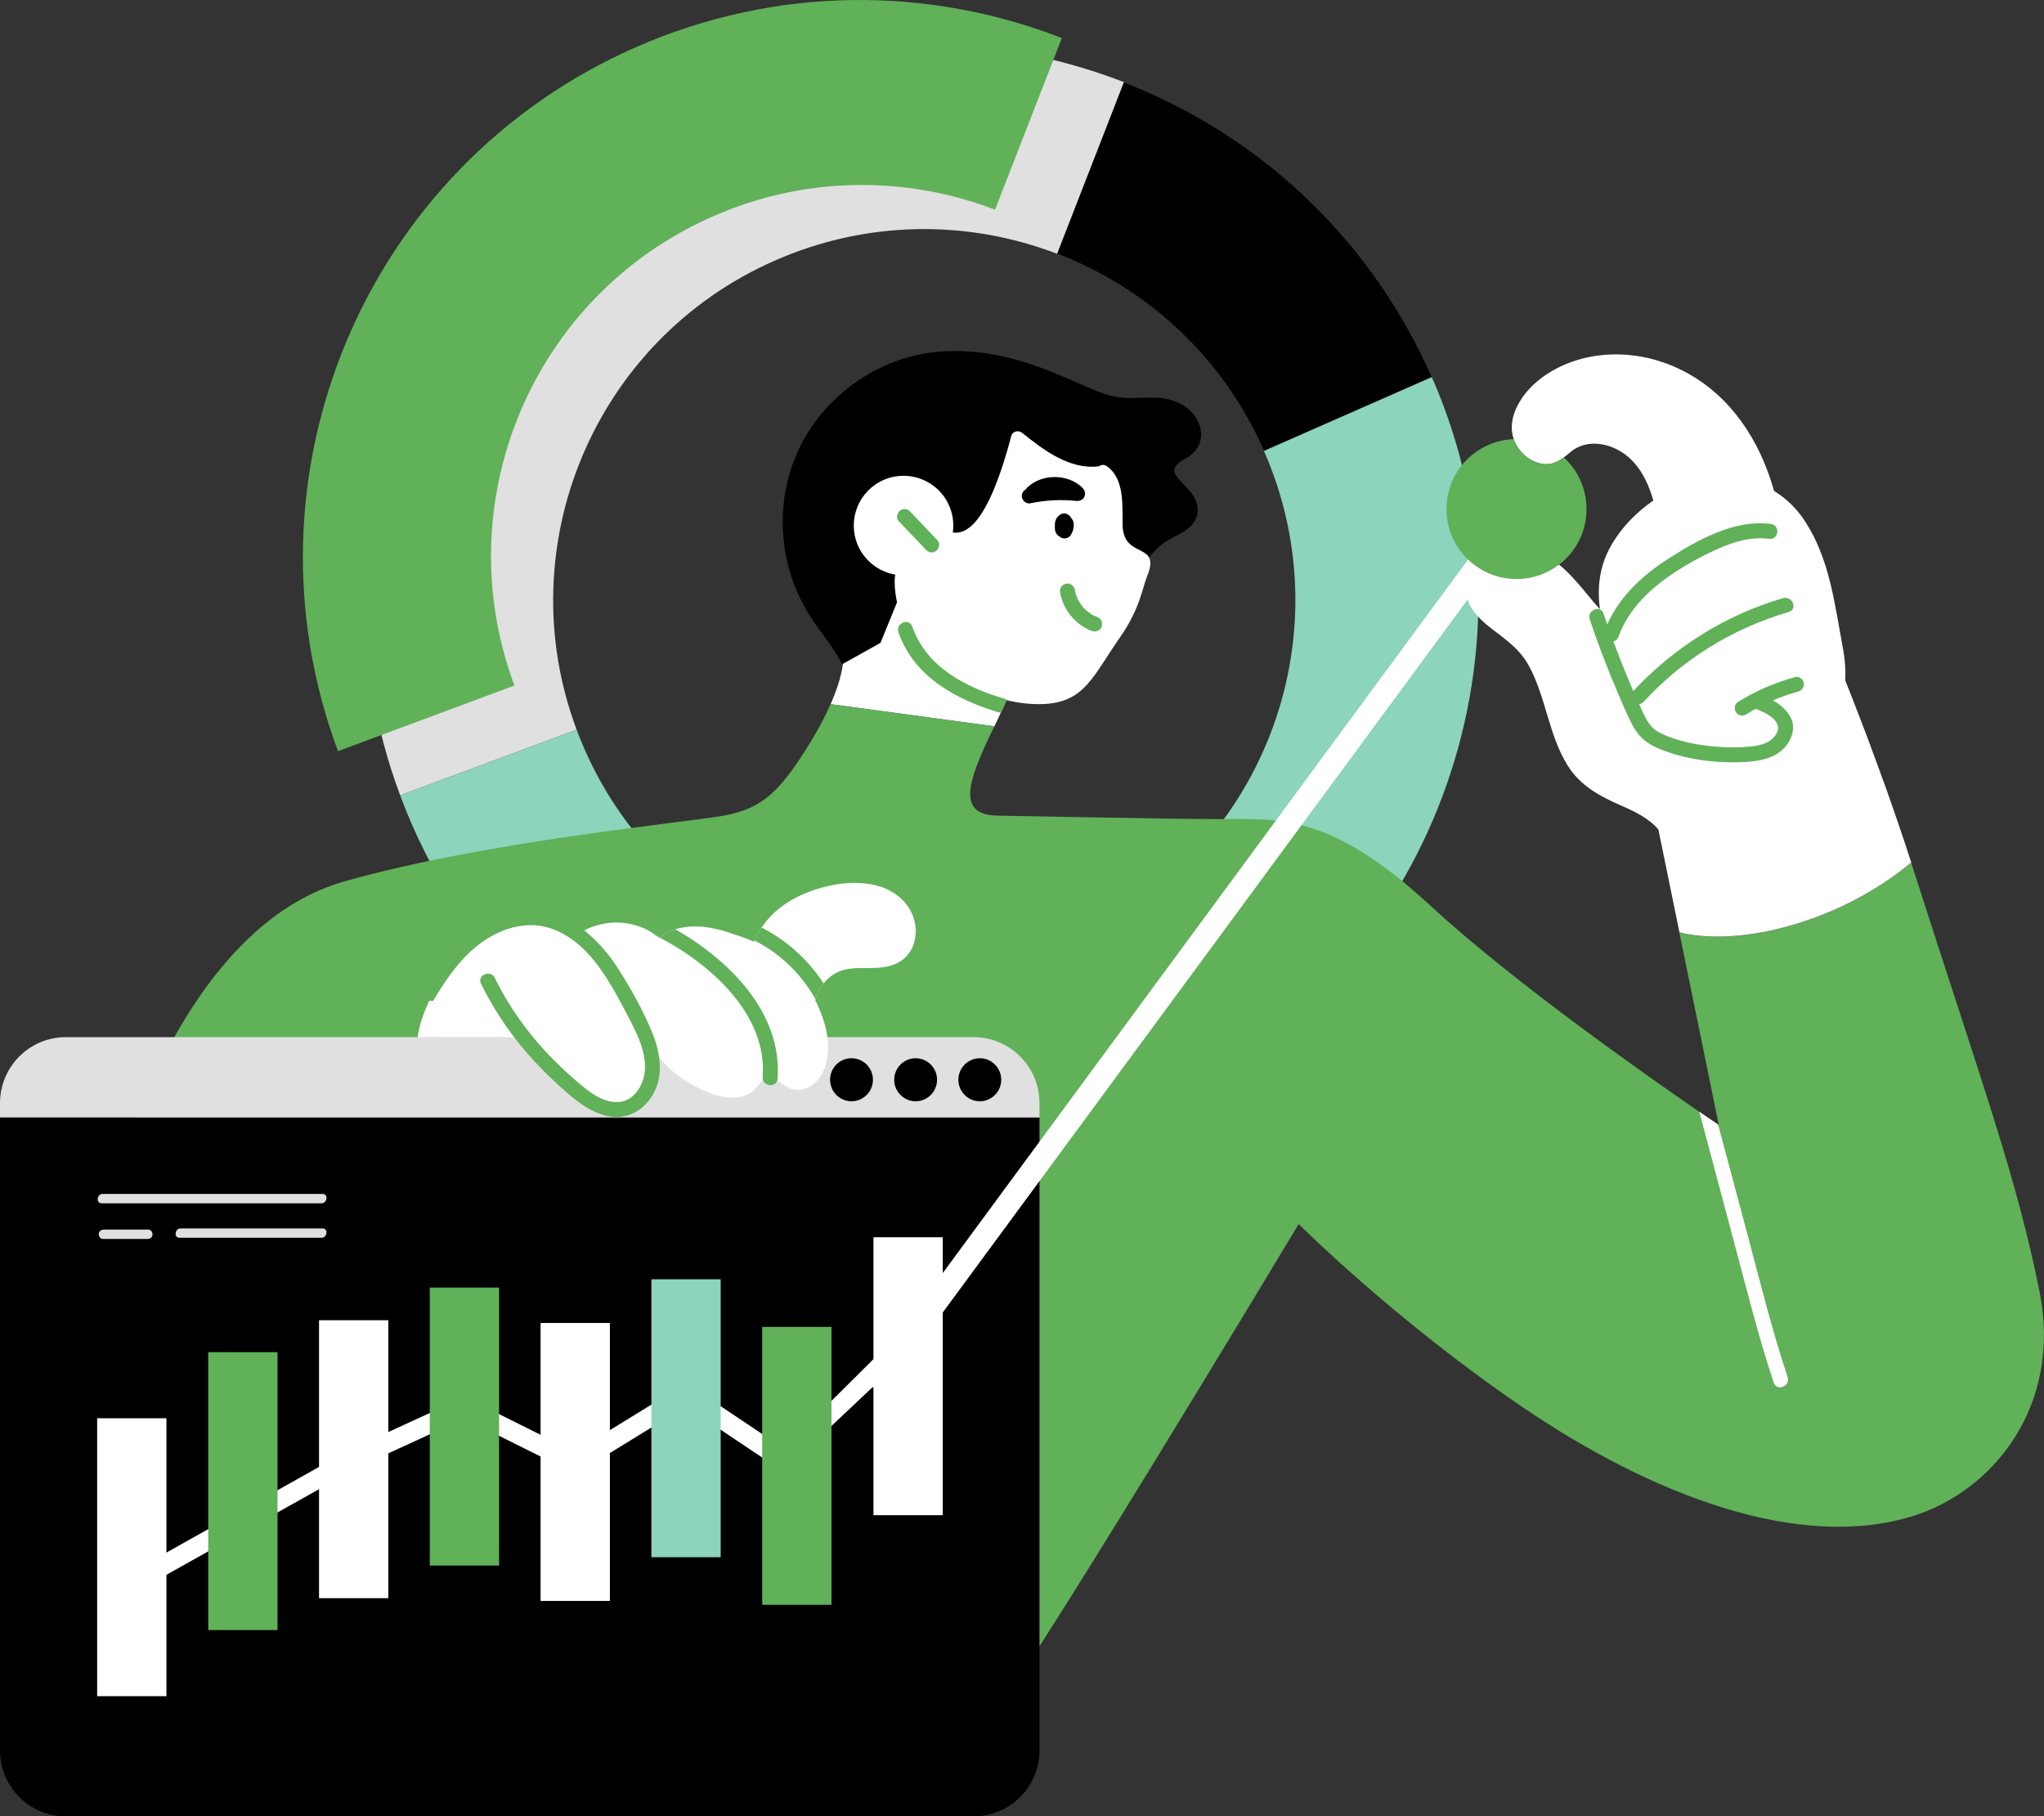
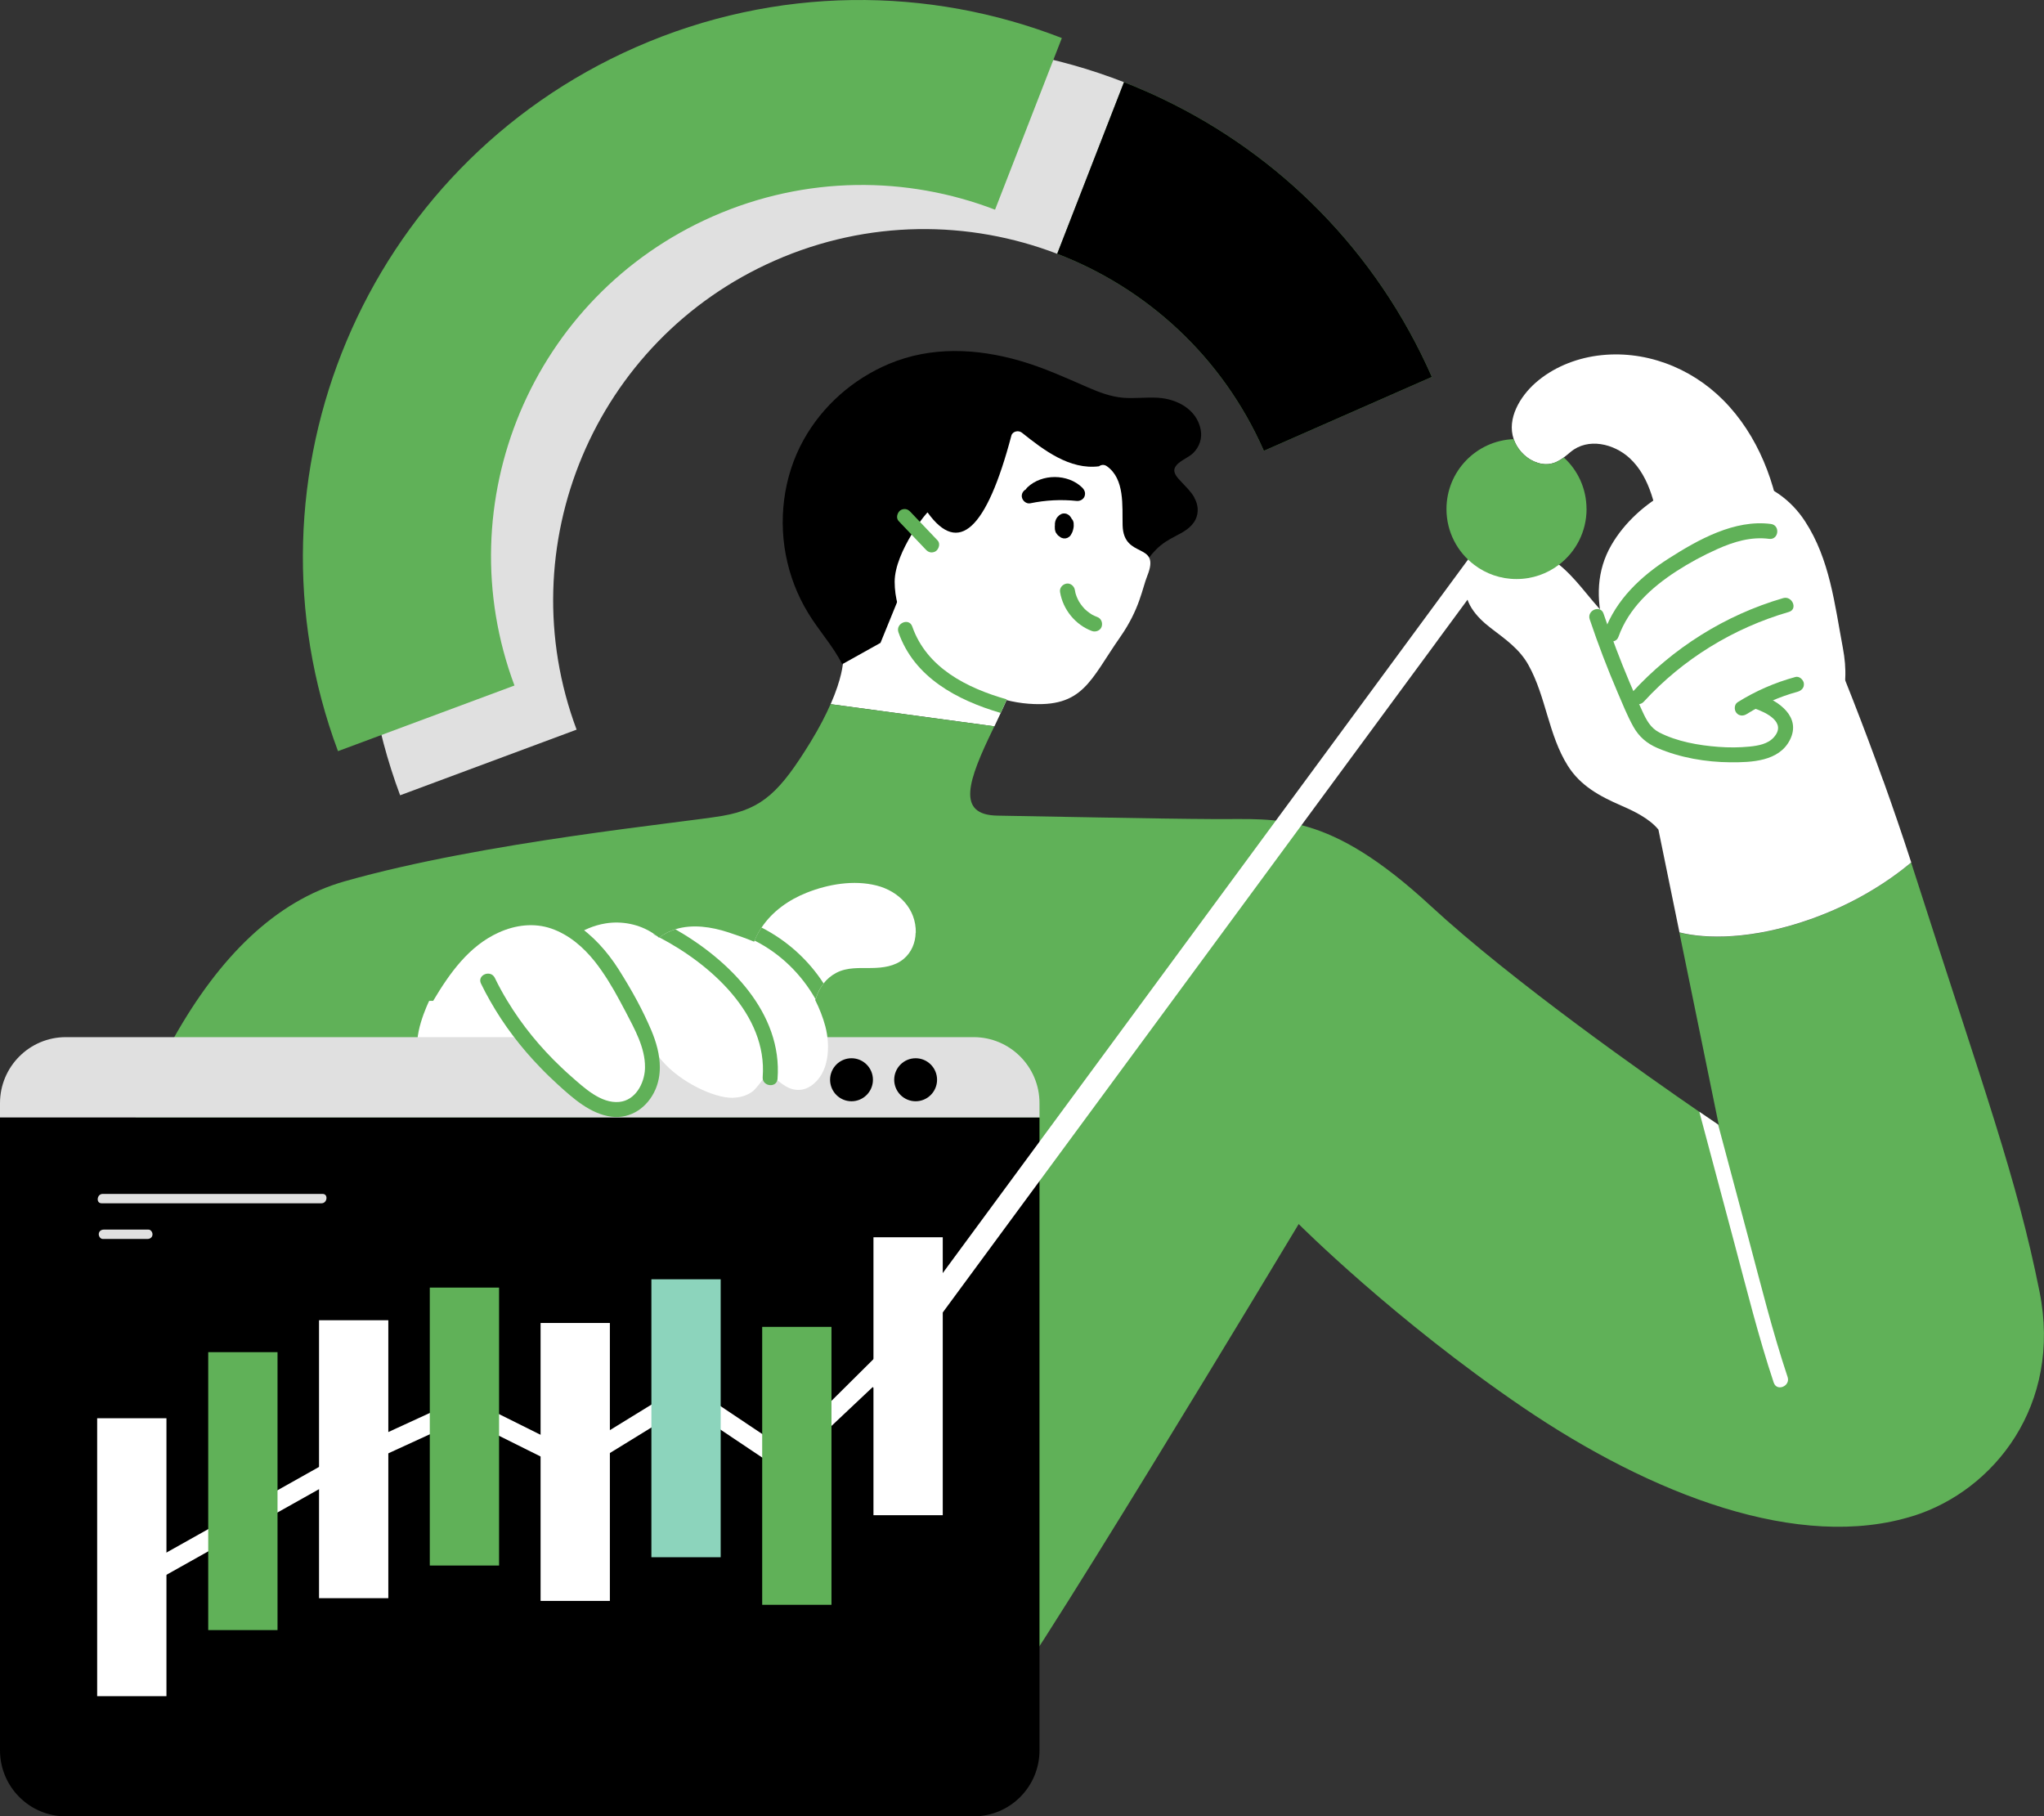
<svg xmlns="http://www.w3.org/2000/svg" width="350" height="311" viewBox="0 0 350 311" fill="none">
  <rect x="0" y="0" width="350" height="311" fill="#333333" stroke="none" />
  <g clip-path="url(#clip0_626_3178)">
-     <path d="M216.424 77.194C230.544 109.319 215.962 146.791 183.847 160.91C151.725 175.036 114.242 160.448 100.115 128.33C99.619 127.202 99.157 126.074 98.742 124.933L68.523 136.171C68.564 136.3 68.612 136.429 68.666 136.558C68.721 136.721 68.782 136.885 68.85 137.041C69.081 137.659 69.298 138.216 69.522 138.767C69.563 138.889 69.624 139.011 69.679 139.14L69.726 139.249C70.005 139.942 70.29 140.622 70.589 141.301C71.242 142.775 71.907 144.202 72.607 145.602C72.641 145.67 72.675 145.731 72.703 145.799C73.022 146.444 73.355 147.076 73.701 147.708C73.763 147.851 73.844 147.98 73.919 148.116C74.252 148.755 74.605 149.373 74.952 149.991C75.292 150.589 75.631 151.18 75.985 151.765C76.08 151.921 76.175 152.084 76.277 152.233C76.576 152.743 76.895 153.253 77.208 153.762C84.832 165.924 94.93 175.878 106.53 183.264C107.189 183.685 107.848 184.1 108.521 184.507C109.18 184.908 109.859 185.309 110.532 185.69C111.218 186.077 111.898 186.458 112.584 186.831C113.135 187.13 113.692 187.422 114.263 187.708C115.792 188.51 117.348 189.25 118.924 189.957C119.427 190.181 119.923 190.405 120.44 190.616C122.438 191.472 124.463 192.26 126.508 192.967C126.963 193.13 127.419 193.286 127.881 193.436C128.642 193.687 129.403 193.932 130.171 194.163C130.205 194.176 130.232 194.183 130.259 194.19C131.774 194.652 133.296 195.073 134.832 195.447C135.607 195.637 136.375 195.82 137.156 195.99C152.765 199.496 169.352 199.089 185.43 194.203C185.457 194.197 185.485 194.19 185.519 194.176C186.844 193.775 188.169 193.347 189.487 192.885C190.248 192.62 191.002 192.342 191.763 192.056C192.525 191.771 193.272 191.479 194.026 191.159C194.781 190.854 195.528 190.534 196.276 190.208C197.023 189.875 197.764 189.542 198.498 189.196C199.238 188.849 199.965 188.496 200.686 188.129C201.413 187.762 202.126 187.395 202.833 187.015C246.133 163.852 265.241 110.175 245.168 64.543L216.417 77.188L216.424 77.194Z" fill="#8CD4BC" />
    <path d="M245.175 64.533C245.318 64.853 245.44 65.179 245.576 65.505C245.44 65.186 245.311 64.866 245.168 64.547L216.417 77.192C209.309 61.034 196.29 49.314 181.027 43.457L192.464 14.07C193.232 14.369 193.986 14.668 194.734 14.988C196.228 15.606 197.703 16.272 199.164 16.978C218.986 26.477 235.635 42.845 245.182 64.54L245.175 64.533Z" fill="#60B158" />
    <path d="M192.462 14.071L181.026 43.457C165.94 37.668 148.646 37.594 132.684 44.612C101.69 58.242 87.026 93.628 98.734 124.931L68.516 136.169C50.97 89.171 72.987 36.099 119.494 15.647C143.604 5.048 169.725 5.218 192.469 14.071H192.462Z" fill="#E0E0E0" />
    <path d="M245.175 64.533C245.318 64.853 245.44 65.179 245.576 65.505C245.44 65.186 245.311 64.866 245.168 64.547L216.417 77.192C209.309 61.034 196.29 49.314 181.027 43.457L192.464 14.07C193.232 14.369 193.986 14.668 194.734 14.988C196.228 15.606 197.703 16.272 199.164 16.978C218.986 26.477 235.635 42.845 245.182 64.54L245.175 64.533Z" fill="black" />
    <path d="M181.822 6.516L170.385 35.903C155.3 30.114 138.005 30.039 122.043 37.058C91.05 50.688 76.385 86.073 88.094 117.376L57.875 128.614C40.329 81.616 62.346 28.544 108.853 8.093C132.963 -2.507 159.085 -2.337 181.828 6.516H181.822Z" fill="#60B158" />
    <path d="M204.497 85.203C205.156 86.358 205.306 87.703 204.728 88.926C204.062 90.319 202.655 91.094 201.337 91.766C200.094 92.405 198.952 93.085 197.967 94.09C196.927 95.143 196.071 96.373 195.208 97.562C193.502 99.927 191.715 102.373 189.044 103.704C185.606 105.41 181.733 104.105 178.206 105.24C176.303 105.845 174.856 107.326 173.354 108.562C171.866 109.792 170.316 110.934 168.706 112C162.393 116.159 155.306 119.019 147.885 120.426C147.307 121.52 145.303 121.126 145.486 119.665C145.683 117.98 145.384 116.376 144.725 114.82C143.373 111.606 141.008 108.943 139.092 106.076C137.094 103.093 135.667 99.832 134.838 96.339C133.166 89.327 134.077 81.642 137.597 75.323C140.825 69.507 146.057 64.901 152.187 62.319C159.417 59.268 167.265 59.635 174.693 61.789C178.715 62.951 182.487 64.677 186.306 66.341C188.215 67.17 190.172 67.911 192.259 68.101C194.277 68.271 196.288 67.979 198.306 68.108C201.561 68.305 204.945 70.112 205.598 73.57C205.89 75.072 205.374 76.533 204.293 77.593C203.437 78.429 201.711 78.965 201.188 80.066C200.76 80.963 201.69 81.867 202.241 82.458C203.043 83.334 203.926 84.143 204.511 85.182L204.497 85.203Z" fill="black" />
    <path d="M176.673 108.618C176.673 108.618 175.253 113.231 172.406 119.754C172.073 120.508 171.733 121.283 171.352 122.078C171.013 122.818 170.652 123.586 170.279 124.367L142.234 120.569C144.185 116.112 144.321 113.673 144.321 113.673L150.769 110.072L155.261 99.051L176.68 108.631L176.673 108.618Z" fill="white" />
    <path d="M196.461 98.573C195.578 100.768 195.177 104.26 191.82 109.071C186.622 116.531 185.46 121.206 176.102 120.493C165.624 119.691 153.195 110.613 153.195 99.613C153.195 94.388 159.032 87.233 158.849 87.763C164.136 95.115 168.926 90.705 173.18 74.589C173.377 73.848 174.397 73.624 174.974 74.079C178.705 77.055 183.156 80.473 188.178 79.841C188.545 79.576 189.047 79.487 189.523 79.82C192.629 82.008 192.146 86.629 192.228 89.938C192.37 95.869 198.826 92.676 196.461 98.573Z" fill="white" />
-     <path d="M157.977 97.858C162.325 96.057 164.389 91.073 162.588 86.726C160.787 82.378 155.803 80.314 151.455 82.114C147.107 83.915 145.042 88.899 146.843 93.247C148.644 97.594 153.629 99.659 157.977 97.858Z" fill="white" />
    <path d="M327.671 259.538C308.121 265.714 282.795 255.944 260.785 240.982C238.775 226.021 222.378 209.585 222.378 209.585C222.378 209.585 172.133 293.226 169.843 293.497C167.553 293.762 11.614 293.497 11.614 293.497C11.614 293.497 3.609 264.158 12.239 226.904C20.862 189.649 35.119 157.681 59.038 150.893C82.951 144.112 116.914 140.878 123.764 139.682C130.607 138.487 133.617 135.483 138.829 126.99C140.331 124.531 141.432 122.377 142.22 120.562L170.264 124.361C170.21 124.463 170.162 124.571 170.108 124.687C165.705 133.737 163.7 139.553 170.828 139.655C177.943 139.757 197.677 140.199 208.284 140.246C218.892 140.301 227.42 138.887 244.972 155.106C259.079 168.131 282.36 184.445 290.97 190.363C292.696 191.552 293.83 192.32 294.191 192.558C294.265 192.612 294.313 192.632 294.313 192.632L287.565 159.665C292.016 160.793 299.973 160.963 310.024 157.396C317.465 154.759 323.139 151.104 327.257 147.693C327.379 148.053 327.488 148.413 327.603 148.78C339.74 186.639 345.353 201.737 349.233 221.149C353.12 240.568 341.459 255.183 327.658 259.552L327.671 259.538Z" fill="#60B158" />
    <path d="M185.301 83.476C182.841 81.091 178.424 81.084 175.937 83.435C175.829 83.537 175.733 83.659 175.652 83.795C175.197 84.047 174.898 84.529 174.972 85.086C175.068 85.739 175.74 86.316 176.42 86.174C179.056 85.63 181.707 85.494 184.377 85.773C184.921 85.827 185.532 85.508 185.716 84.971C185.92 84.386 185.716 83.891 185.294 83.476H185.301Z" fill="black" />
    <path d="M187.898 105.65C187.613 105.541 187.341 105.419 187.069 105.283C186.995 105.242 186.933 105.201 186.872 105.161C186.757 105.086 186.641 105.011 186.532 104.93C186.288 104.753 186.05 104.563 185.833 104.359C185.812 104.345 185.799 104.325 185.778 104.311C185.744 104.271 185.703 104.237 185.669 104.196C185.567 104.087 185.466 103.972 185.37 103.856C185.18 103.625 185.003 103.381 184.84 103.122C184.834 103.109 184.766 102.98 184.738 102.959C184.664 102.817 184.596 102.681 184.528 102.545C184.399 102.273 184.29 101.988 184.202 101.702C184.202 101.702 184.188 101.668 184.181 101.634C184.168 101.58 184.154 101.539 184.147 101.498C184.106 101.335 184.079 101.179 184.052 101.016C183.943 100.357 183.298 99.8 182.605 99.929C181.932 100.051 181.395 100.669 181.517 101.376C182.007 104.359 184.127 106.982 186.967 108.042C187.593 108.273 188.401 107.987 188.632 107.321C188.856 106.676 188.585 105.908 187.912 105.657L187.898 105.65Z" fill="#60B158" />
    <path d="M160.541 92.528C158.999 90.904 157.449 89.28 155.907 87.656C155.662 87.398 155.404 87.208 155.044 87.167C154.738 87.133 154.351 87.222 154.113 87.425C153.63 87.833 153.386 88.703 153.882 89.219C155.424 90.843 156.974 92.467 158.516 94.091C158.761 94.349 159.019 94.539 159.379 94.58C159.685 94.614 160.072 94.526 160.31 94.322C160.793 93.914 161.037 93.044 160.541 92.528Z" fill="#60B158" />
-     <path d="M183.84 89.512C183.813 89.41 183.779 89.301 183.752 89.199C183.704 89.063 183.623 88.955 183.521 88.853C183.439 88.703 183.358 88.54 183.236 88.411C183.134 88.268 182.998 88.16 182.841 88.085C182.699 87.99 182.542 87.936 182.373 87.922H182.046C181.822 87.956 181.625 88.044 181.442 88.18C181.414 88.201 181.387 88.221 181.36 88.241C181.258 88.336 181.156 88.438 181.061 88.54C180.946 88.669 180.864 88.839 180.796 88.989C180.721 89.131 180.687 89.328 180.66 89.471C180.646 89.539 180.64 89.607 180.633 89.675C180.633 89.743 180.64 89.811 180.64 89.879C180.613 90.049 180.613 90.198 180.626 90.341C180.626 90.477 180.626 90.619 180.653 90.748C180.687 90.877 180.714 91.007 180.762 91.129C180.816 91.258 180.898 91.38 180.973 91.496C181.095 91.652 181.251 91.768 181.428 91.856C181.455 91.883 181.482 91.91 181.51 91.938C181.645 92.046 181.802 92.121 181.972 92.148C182.074 92.189 182.182 92.202 182.298 92.189C182.406 92.202 182.515 92.189 182.617 92.141C182.726 92.128 182.828 92.08 182.916 92.012C183.072 91.938 183.202 91.829 183.303 91.686C183.419 91.496 183.535 91.306 183.623 91.102C183.704 90.905 183.752 90.694 183.8 90.49C183.874 90.171 183.867 89.831 183.84 89.505V89.512Z" fill="black" />
+     <path d="M183.84 89.512C183.813 89.41 183.779 89.301 183.752 89.199C183.704 89.063 183.623 88.955 183.521 88.853C183.439 88.703 183.358 88.54 183.236 88.411C183.134 88.268 182.998 88.16 182.841 88.085C182.699 87.99 182.542 87.936 182.373 87.922H182.046C181.822 87.956 181.625 88.044 181.442 88.18C181.414 88.201 181.387 88.221 181.36 88.241C181.258 88.336 181.156 88.438 181.061 88.54C180.946 88.669 180.864 88.839 180.796 88.989C180.721 89.131 180.687 89.328 180.66 89.471C180.646 89.539 180.64 89.607 180.633 89.675C180.633 89.743 180.64 89.811 180.64 89.879C180.613 90.049 180.613 90.198 180.626 90.341C180.626 90.477 180.626 90.619 180.653 90.748C180.687 90.877 180.714 91.007 180.762 91.129C181.095 91.652 181.251 91.768 181.428 91.856C181.455 91.883 181.482 91.91 181.51 91.938C181.645 92.046 181.802 92.121 181.972 92.148C182.074 92.189 182.182 92.202 182.298 92.189C182.406 92.202 182.515 92.189 182.617 92.141C182.726 92.128 182.828 92.08 182.916 92.012C183.072 91.938 183.202 91.829 183.303 91.686C183.419 91.496 183.535 91.306 183.623 91.102C183.704 90.905 183.752 90.694 183.8 90.49C183.874 90.171 183.867 89.831 183.84 89.505V89.512Z" fill="black" />
    <path d="M172.396 119.749C172.063 120.503 171.723 121.277 171.343 122.072C163.895 119.885 156.542 115.998 153.845 108.266C153.308 106.71 155.666 105.711 156.209 107.274C158.683 114.354 165.566 117.805 172.389 119.749H172.396Z" fill="#60B158" />
    <path d="M127.594 176.439C126.555 176.962 125.277 177.173 124.156 177.431C122.858 177.723 121.553 177.941 120.235 178.104C114.982 178.715 109.695 177.995 104.443 178.477C99.149 178.967 93.971 180.21 88.786 181.304C86.19 181.847 83.574 182.364 80.944 182.724C79.64 182.901 78.314 183.05 76.996 183.132C75.902 183.206 74.774 183.274 73.748 182.839C69.827 181.175 71.839 175.25 73.014 172.43C76.194 164.834 83.228 159.072 91.348 157.625C92.979 157.333 93.332 159.881 91.708 160.159C91.151 160.261 90.614 160.39 90.07 160.526C98.143 166.444 108.866 165.622 118.346 166.444C122.029 166.77 126.398 167.735 128.43 171.166C129.463 172.919 129.694 175.386 127.587 176.432L127.594 176.439Z" fill="white" />
    <path d="M177.997 188.888V191.355H0V188.888C0 182.644 5.049 177.582 11.273 177.582H166.717C172.941 177.582 177.997 182.644 177.997 188.888Z" fill="#E0E0E0" />
    <path d="M177.997 191.348V299.693C177.997 305.938 172.948 311 166.717 311H11.273C5.049 311 0 305.938 0 299.693V191.348H177.997Z" fill="black" />
    <path d="M17.396 206.029H55.063C56.048 206.029 56.245 204.426 55.246 204.426H17.573C16.588 204.426 16.391 206.029 17.39 206.029H17.396Z" fill="#E0E0E0" />
    <path d="M17.595 212.139H25.246C25.667 212.139 26.055 211.901 26.109 211.432C26.157 211.038 25.851 210.535 25.43 210.535H17.778C17.357 210.535 16.969 210.773 16.915 211.242C16.867 211.636 17.173 212.139 17.595 212.139Z" fill="#E0E0E0" />
-     <path d="M55.24 210.332H30.913C29.928 210.332 29.73 211.936 30.73 211.936H55.057C56.042 211.936 56.239 210.332 55.24 210.332Z" fill="#E0E0E0" />
-     <path d="M167.775 181.195C169.8 181.195 171.444 182.846 171.444 184.878C171.444 186.91 169.8 188.561 167.775 188.561C165.75 188.561 164.105 186.91 164.105 184.878C164.105 182.846 165.75 181.195 167.775 181.195Z" fill="black" />
    <path d="M156.787 181.195C158.812 181.195 160.456 182.846 160.456 184.878C160.456 186.91 158.812 188.561 156.787 188.561C154.762 188.561 153.117 186.91 153.117 184.878C153.117 182.846 154.762 181.195 156.787 181.195Z" fill="black" />
    <path d="M145.806 181.195C147.831 181.195 149.476 182.846 149.476 184.878C149.476 186.91 147.831 188.561 145.806 188.561C143.781 188.561 142.137 186.91 142.137 184.878C142.137 182.846 143.781 181.195 145.806 181.195Z" fill="black" />
    <path d="M156.789 159.712C156.755 161.418 156.068 163.076 154.75 164.176C153.194 165.481 151.162 165.719 149.219 165.746C147.187 165.773 145.094 165.59 143.232 166.554C142.355 167.01 141.608 167.628 141.03 168.382C140.46 169.102 140.031 169.924 139.76 170.815C139.732 170.91 139.692 170.991 139.651 171.073C139.624 171.113 139.597 171.147 139.576 171.195C140.317 172.683 140.928 174.225 141.329 175.747C142.206 179.097 142.036 183.785 138.856 185.932C137.334 186.958 135.635 186.775 134.174 185.763C133.814 185.518 133.467 185.26 133.114 184.995L130.64 184.784C130.042 185.674 129.132 186.687 128.901 186.856C127.895 187.617 126.692 187.93 125.435 187.964C122.35 188.032 116.526 185.334 113.353 181.611C108.229 175.605 104.777 172.71 99.117 168.151C99.042 168.09 99.042 167.981 99.015 167.893C98.648 168.002 98.315 168.07 97.955 168.063C96.861 168.022 96.052 167.322 95.672 166.398C94.645 167.295 92.933 165.868 93.837 164.625C96.195 161.37 99.647 158.768 103.683 158.109C106.517 157.647 109.473 158.251 111.838 159.807C112.069 159.95 112.293 160.106 112.504 160.276C112.633 160.378 112.741 160.466 112.85 160.555C112.877 160.528 112.911 160.514 112.938 160.494C113.795 159.855 114.712 159.4 115.677 159.101C118.572 158.204 121.834 158.693 124.715 159.637C126.169 160.113 127.671 160.629 129.132 161.241C129.159 161.173 129.193 161.098 129.22 161.03C129.546 160.235 129.94 159.495 130.416 158.802C132.237 156.064 135.071 154.059 138.156 152.843C141.839 151.382 146.202 150.641 150.089 151.62C153.907 152.578 156.884 155.615 156.816 159.699L156.789 159.712Z" fill="white" />
    <path d="M109.459 177.597C114.202 186.049 107.842 189.623 104.858 189.881C102.208 190.112 99.266 188.142 97.438 186.565C95.42 184.833 93.85 182.767 92.484 180.573C89.63 175.993 78.159 160.298 88.978 157.818C99.952 155.297 101.93 164.198 109.459 177.597Z" fill="white" />
    <path d="M322.478 133.697C315.466 114.142 308.494 98.515 305.137 91.312C305.137 91.258 305.144 91.21 305.137 91.156C304.206 82.853 301.039 74.496 295.066 68.503C289.446 62.85 281.462 59.82 273.484 60.9C269.638 61.43 265.853 62.972 262.917 65.561C260.288 67.885 257.991 71.676 259.194 75.182C259.323 75.549 259.486 75.916 259.69 76.276C260.6 77.852 262.163 79.082 263.978 79.408C265.513 79.68 266.675 79.13 267.776 78.321C268.163 78.029 268.544 77.716 268.931 77.39C271.921 74.883 276.352 75.97 279.036 78.43C282.671 81.78 283.636 87.256 284.35 91.91C285.213 97.591 285.444 103.339 285.084 109.06C281.754 110.161 278.241 108.387 275.761 106.138C272.811 103.454 270.705 100.009 267.742 97.346C267.484 97.115 267.233 96.891 266.954 96.68C264.399 94.615 261.124 93.045 257.807 93.595C255.742 93.949 253.737 95.056 252.439 96.701C251.739 97.557 251.25 98.562 251.046 99.663C250.421 103.013 252.813 105.649 255.259 107.524C257.753 109.447 260.179 111.078 261.742 113.904C264.745 119.333 265.133 125.815 268.456 131.108C270.63 134.567 273.946 136.34 277.595 137.93C279.682 138.834 282.406 140.118 283.976 142.047L287.578 159.645C292.029 160.773 299.986 160.943 310.036 157.376C317.477 154.74 323.151 151.084 327.269 147.673C325.706 142.842 324.089 138.154 322.485 133.676L322.478 133.697Z" fill="white" />
    <path d="M111.816 159.816C112.047 159.959 112.272 160.115 112.482 160.285C112.414 160.251 112.346 160.217 112.278 160.183C112.081 160.088 111.925 159.959 111.816 159.816Z" fill="#60B158" />
    <path d="M133.147 184.715C133.14 184.817 133.119 184.912 133.092 184.994C132.753 186.203 130.85 185.999 130.619 184.783C130.598 184.674 130.592 184.545 130.598 184.416C131.427 173.701 121.629 165.059 112.91 160.506C113.766 159.867 114.684 159.412 115.649 159.113C124.89 164.393 134.003 173.457 133.14 184.715H133.147Z" fill="#60B158" />
    <path d="M112.986 182.738C112.986 184.043 112.755 185.354 112.211 186.591C110.893 189.58 108.052 191.619 104.702 191.204C101.087 190.742 98.09 188.031 95.508 185.687C94.468 184.736 93.449 183.757 92.477 182.738C89.161 179.314 86.266 175.516 83.922 171.371C83.365 170.406 82.855 169.421 82.366 168.422C81.639 166.948 84.004 165.956 84.731 167.437C85.376 168.775 86.097 170.094 86.871 171.364C89.399 175.55 92.532 179.368 96.086 182.731C96.663 183.289 97.254 183.825 97.853 184.349C100.027 186.251 102.901 188.976 106.034 188.677C108.786 188.412 110.315 185.558 110.437 183.051C110.444 182.949 110.444 182.84 110.444 182.738C110.485 179.402 108.657 176.181 107.176 173.321C106.836 172.669 106.489 172.016 106.136 171.371C104.872 169.013 103.486 166.703 101.835 164.61C99.877 162.158 97.431 160.051 94.428 158.998C91.445 157.965 88.264 158.373 85.424 159.657C80.3 161.96 76.984 166.642 74.171 171.371H71.215C75.142 164.644 80.062 157.646 88.237 156.083C95.875 154.629 102.066 159.915 105.912 165.949C107.019 167.702 108.1 169.509 109.099 171.371C109.989 173.029 110.804 174.721 111.532 176.426C112.367 178.417 112.986 180.584 112.986 182.738Z" fill="#60B158" />
    <path d="M141.023 168.39C140.452 169.11 140.024 169.932 139.752 170.822C139.725 170.917 139.684 170.999 139.644 171.081C137.238 166.814 133.609 163.253 129.199 161.045C129.525 160.25 129.92 159.509 130.395 158.816C134.717 161.011 138.414 164.34 141.03 168.39H141.023Z" fill="#60B158" />
    <path d="M315.968 116.113C315.716 120.943 313.406 124.823 307.902 126.814C302.683 128.703 296.622 129.104 291.111 128.846C288.787 128.744 286.497 128.241 284.655 126.746C282.854 125.278 281.651 123.274 280.51 121.283C278.016 116.928 275.896 112.24 274.591 107.382C273.293 102.557 273.375 97.706 275.93 93.31C278.165 89.457 281.706 86.284 285.6 84.171C289.527 82.038 294.189 81.121 298.599 82.038C302.989 82.942 306.645 85.51 309.084 89.26C313.331 95.776 314.154 103.475 315.56 110.942C315.9 112.749 316.049 114.489 315.968 116.119V116.113Z" fill="white" />
    <path d="M303.241 89.716C297.023 88.908 290.819 92.38 285.75 95.614C281 98.644 276.698 102.687 274.748 108.089C274.191 109.638 276.569 110.589 277.133 109.033C278.893 104.148 282.766 100.594 287.034 97.822C289.256 96.382 291.621 95.104 294.04 94.024C296.853 92.76 299.836 91.857 302.942 92.264C304.579 92.475 304.878 89.934 303.241 89.716Z" fill="#60B158" />
    <path d="M305.327 102.414C295.386 105.308 286.416 110.968 279.43 118.598C278.316 119.814 280.375 121.35 281.476 120.14C288.156 112.836 296.82 107.537 306.313 104.778C307.896 104.316 306.89 101.958 305.327 102.414Z" fill="#60B158" />
    <path d="M301.344 118.91C299.787 118.387 298.829 120.765 300.399 121.295C302.397 121.968 305.985 123.673 303.763 126.215C302.737 127.397 301.058 127.682 299.584 127.832C297.81 128.008 296.023 128.015 294.242 127.879C290.872 127.628 287.155 126.976 284.124 125.413C282.629 124.638 281.929 123.307 281.25 121.832C280.482 120.174 279.741 118.503 279.034 116.825C277.404 112.965 275.922 109.038 274.577 105.063C274.047 103.5 271.689 104.499 272.212 106.048C273.639 110.281 275.229 114.453 276.989 118.557C277.832 120.521 278.64 122.546 279.68 124.414C280.645 126.147 281.99 127.295 283.805 128.076C287.685 129.741 292.115 130.495 296.315 130.522C299.923 130.543 304.619 130.38 306.488 126.697C308.492 122.756 304.592 120.011 301.33 118.91H301.344Z" fill="#60B158" />
    <path d="M308.882 117.001C308.793 116.383 308.107 115.731 307.434 115.914C303.921 116.872 300.625 118.306 297.54 120.236C296.956 120.603 296.915 121.52 297.309 122.029C297.765 122.62 298.519 122.634 299.103 122.26C301.781 120.582 304.743 119.278 307.788 118.449C308.454 118.265 308.984 117.749 308.875 117.001H308.882Z" fill="#60B158" />
    <path d="M303.725 236.755C301.095 228.86 299.09 220.754 296.943 212.716C294.952 205.263 292.961 197.809 290.977 190.355C292.703 191.545 293.837 192.312 294.198 192.55C295.924 199.012 297.65 205.487 299.376 211.949C301.503 219.919 303.487 227.943 306.096 235.77C306.619 237.326 304.261 238.325 303.731 236.755H303.725Z" fill="white" />
    <path d="M258.066 86.725L147.895 236.359L151.118 238.732L261.289 89.097L258.066 86.725Z" fill="white" />
    <path d="M271.671 87.153C271.671 91.039 269.83 94.498 266.955 96.685C264.937 98.228 262.423 99.145 259.677 99.145C256.932 99.145 254.445 98.241 252.434 96.713C249.546 94.525 247.684 91.06 247.684 87.159C247.684 80.705 252.794 75.439 259.195 75.188C259.324 75.554 259.487 75.921 259.691 76.281C260.602 77.858 262.164 79.088 263.979 79.414C265.515 79.686 266.677 79.135 267.777 78.327C270.169 80.514 271.664 83.66 271.664 87.153H271.671Z" fill="#60B158" />
    <path d="M117.512 236.832L98.404 248.58L79.561 239.19L59.759 248.294L23.988 268.366L25.585 271.28L61.335 251.216L79.493 242.872L98.594 252.385L117.424 240.8L134.093 251.963L154.139 233.061V228.176L134.181 247.989L117.512 236.832Z" fill="white" />
    <path d="M47.521 231.52H35.656V279.109H47.521V231.52Z" fill="#60B158" />
    <path d="M28.501 242.836H16.637V290.425H28.501V242.836Z" fill="white" />
    <path d="M66.493 226.055H54.629V273.644H66.493V226.055Z" fill="white" />
    <path d="M161.431 211.848H149.566V259.437H161.431V211.848Z" fill="white" />
    <path d="M85.458 220.465H73.594V268.054H85.458V220.465Z" fill="#60B158" />
    <path d="M104.431 226.523H92.566V274.112H104.431V226.523Z" fill="white" />
    <path d="M123.404 219.043H111.539V266.632H123.404V219.043Z" fill="#8CD4BC" />
    <path d="M142.376 227.191H130.512V274.78H142.376V227.191Z" fill="#60B158" />
  </g>
  <defs>
    <clipPath id="clip0_626_3178">
      <rect width="350" height="311" fill="white" />
    </clipPath>
  </defs>
</svg>